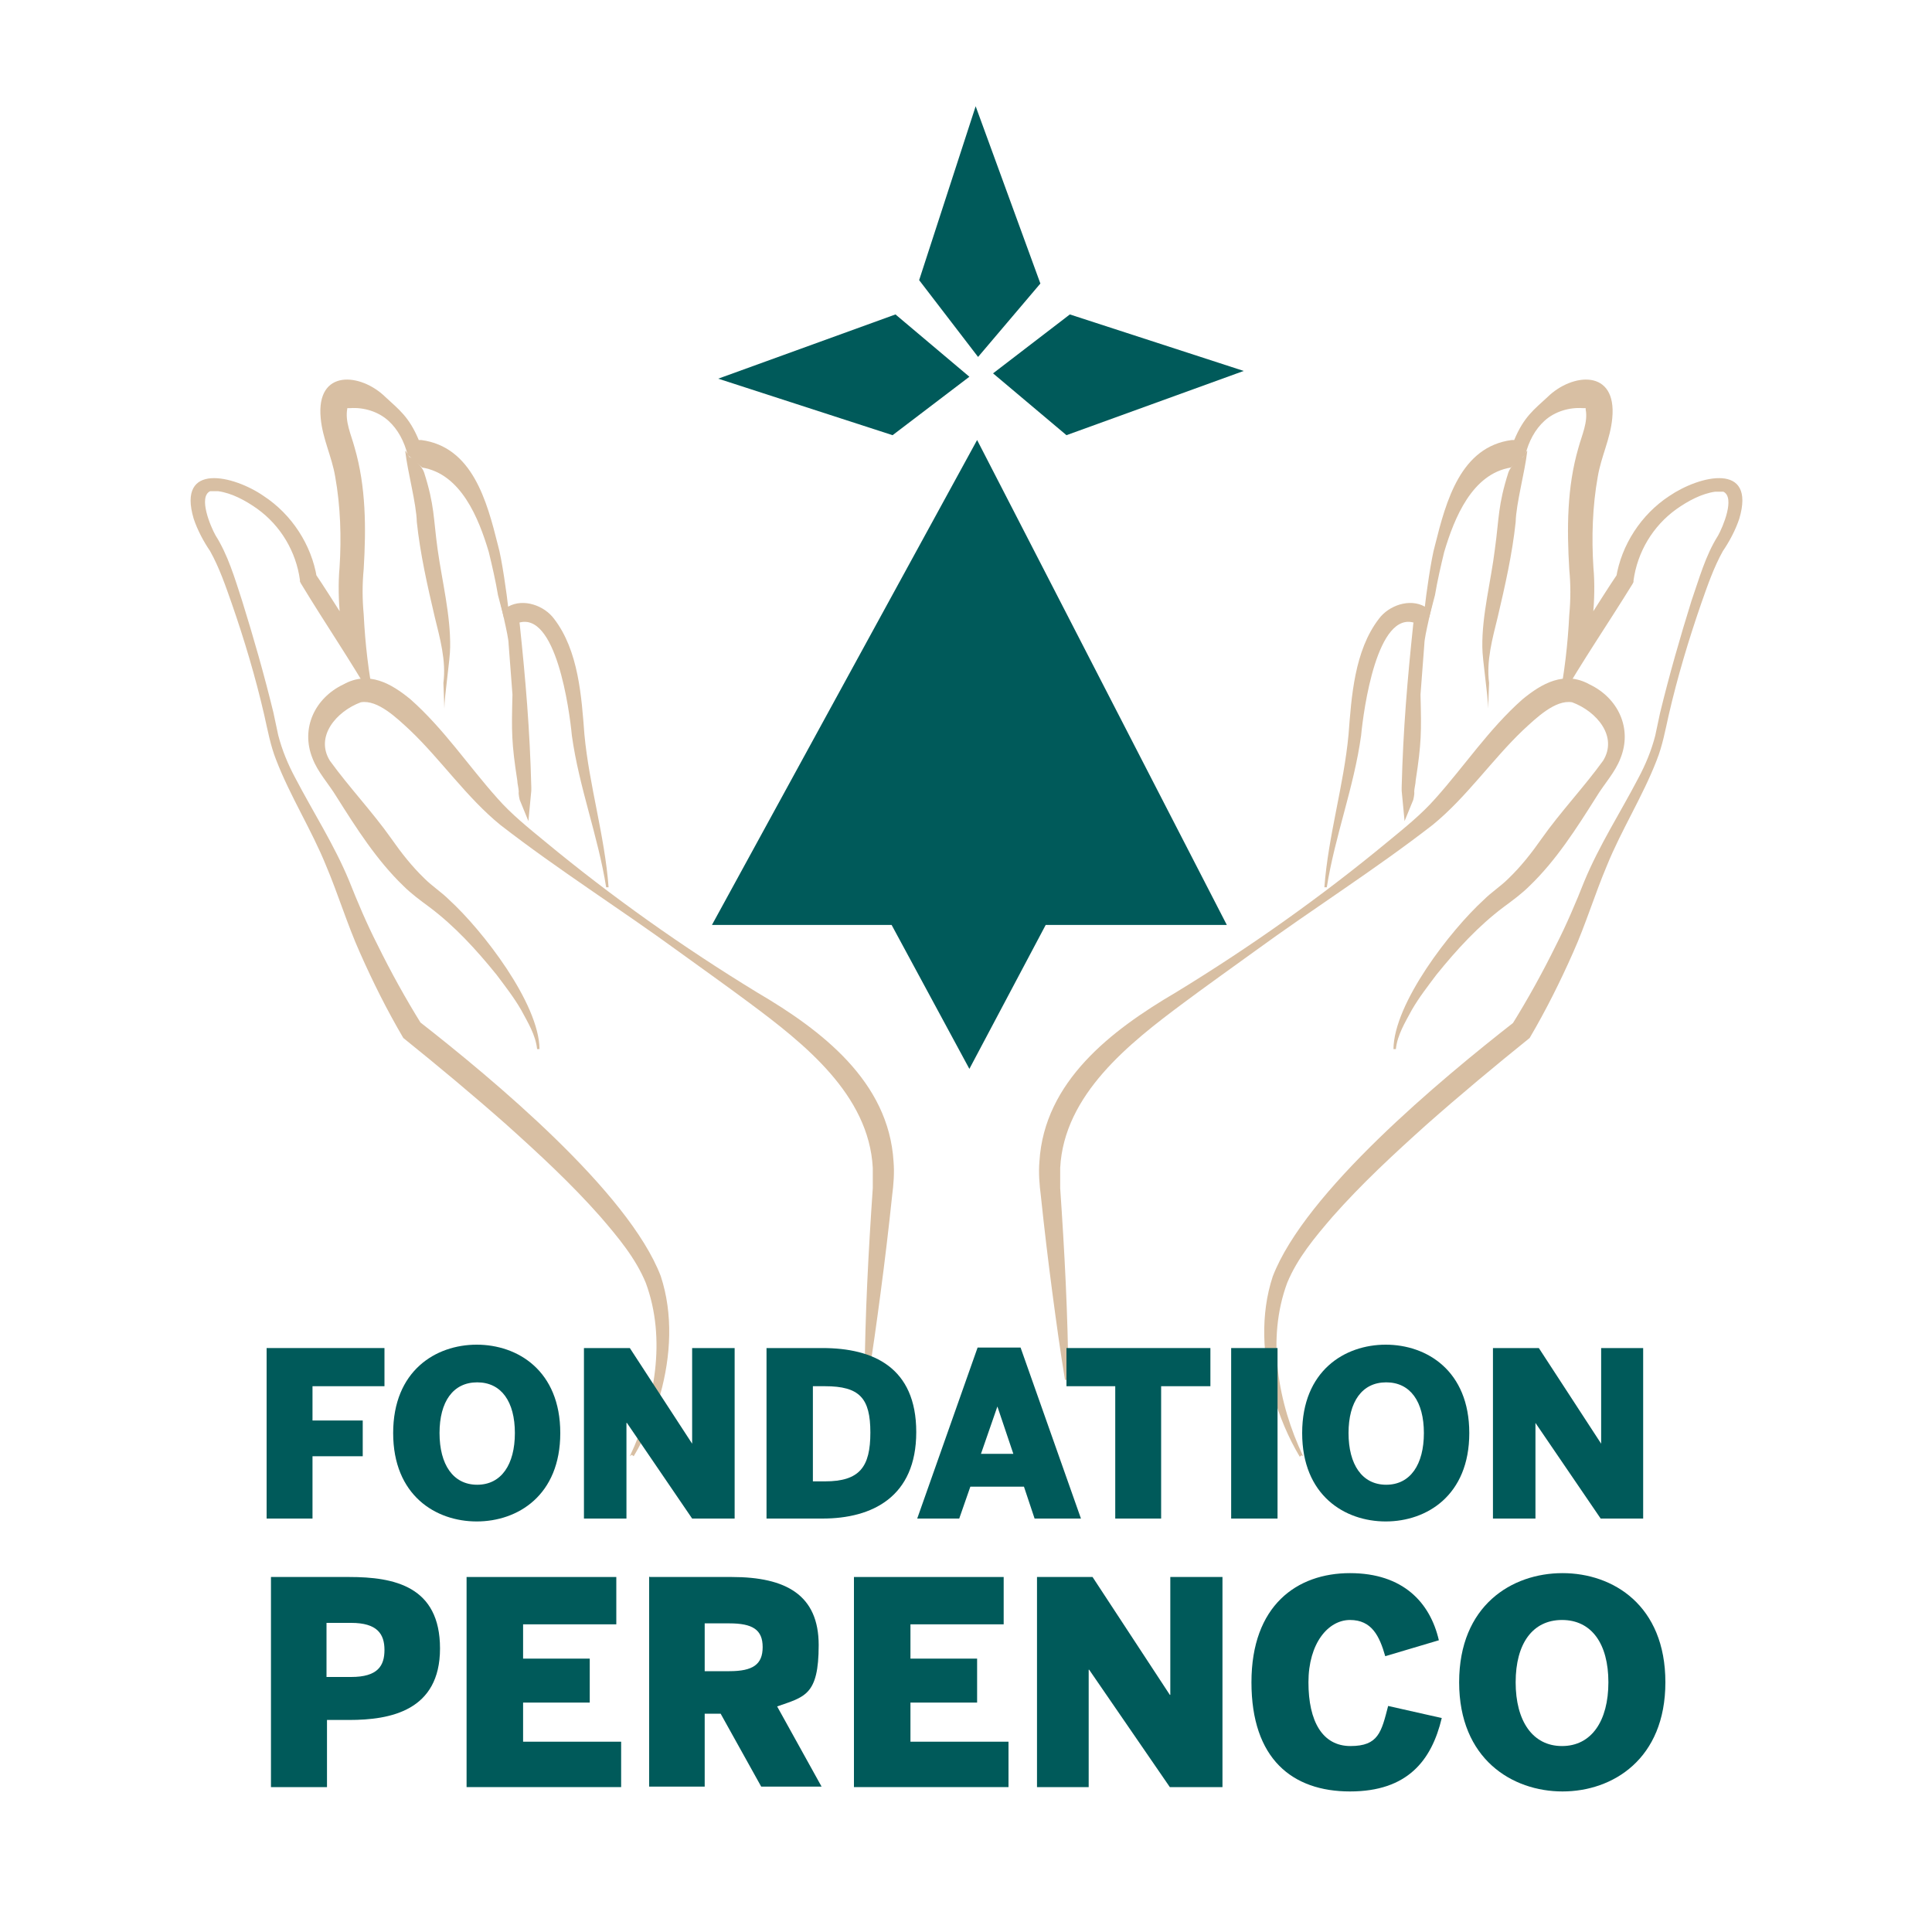
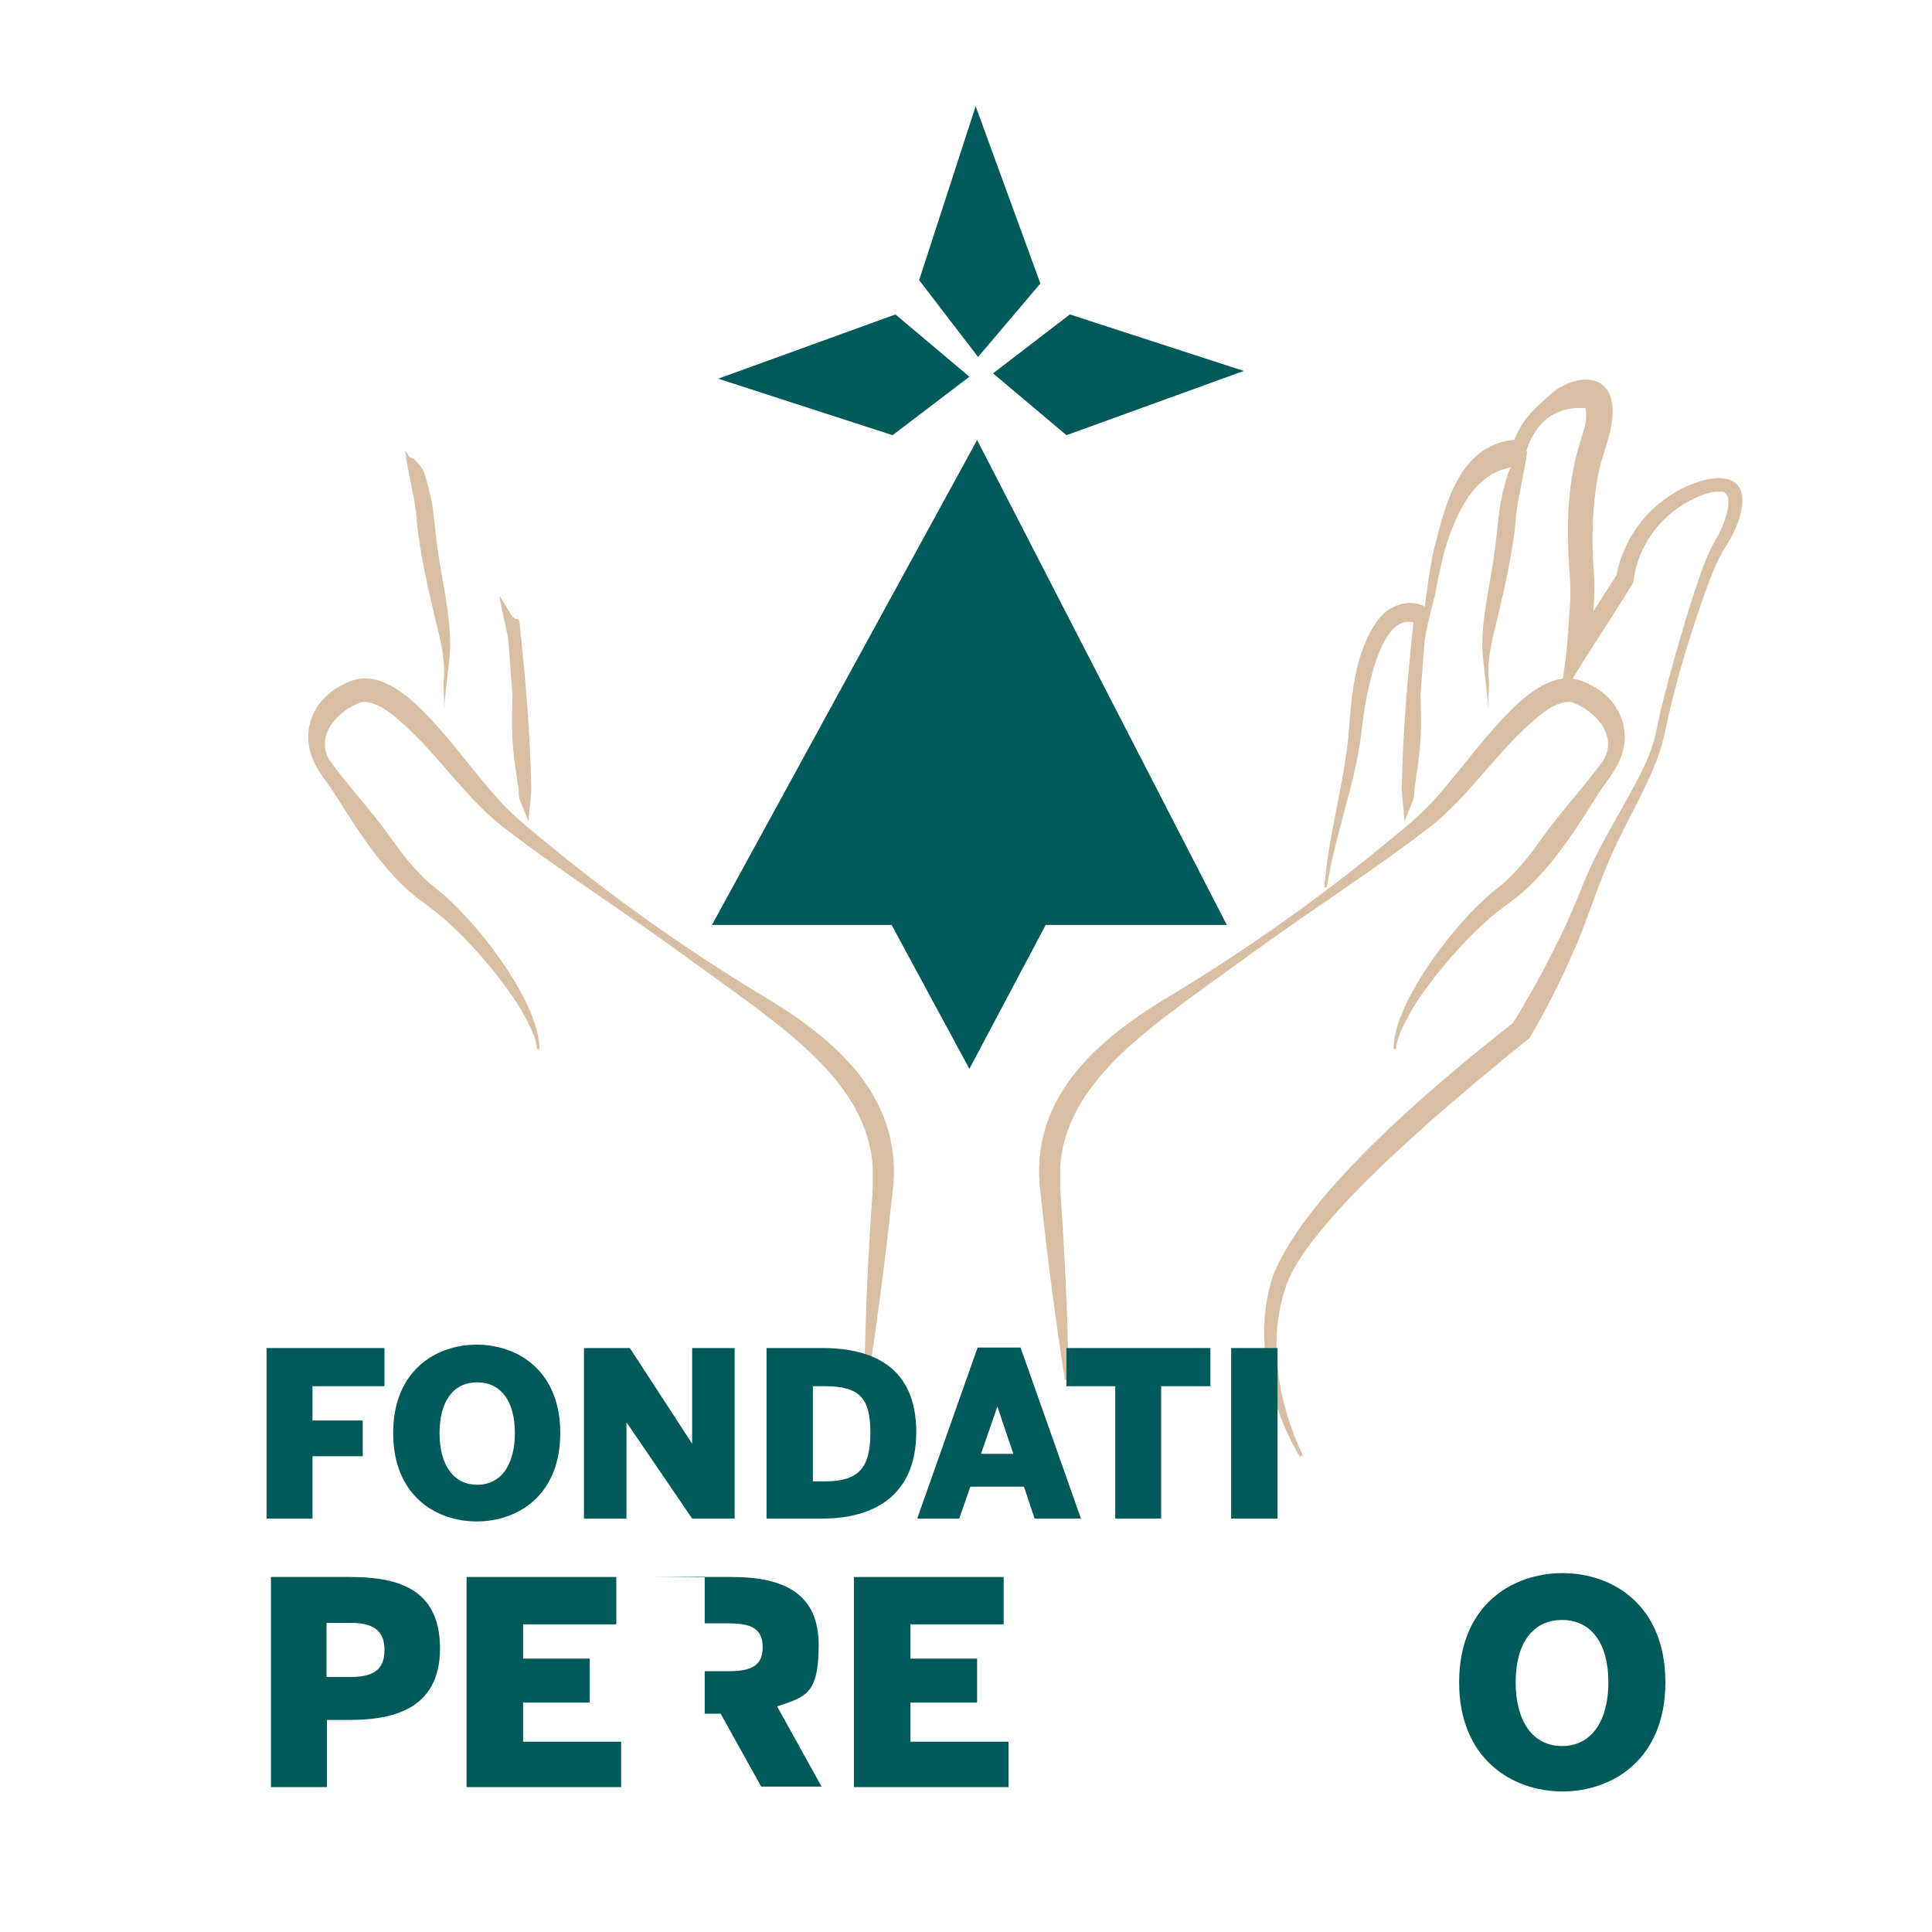
<svg xmlns="http://www.w3.org/2000/svg" id="Layer_1" viewBox="0 0 400 400">
  <defs>
    <style>      .st0 {        fill: none;      }      .st1 {        fill: #d8bfa3;      }      .st2 {        fill: #fff;      }      .st3 {        fill: #005a5a;      }      .st4 {        clip-path: url(#clippath);      }    </style>
    <clipPath id="clippath">
      <rect class="st0" x="39.1" y="21.6" width="322.2" height="349.6" />
    </clipPath>
  </defs>
  <rect class="st2" width="400" height="400" />
  <polygon class="st3" points="216.5 191.5 254 191.5 202.3 91.1 147.4 191.5 184.6 191.5 200.7 221.3 216.5 191.5" />
  <polygon class="st3" points="190.3 58 202.5 73.9 215.4 58.7 202 22 190.3 58" />
  <polygon class="st3" points="200.7 78 184.8 90.1 148.7 78.4 185.4 65.1 200.7 78" />
  <polygon class="st3" points="205.6 77.3 221.5 65.1 257.5 76.8 220.8 90.1 205.6 77.3" />
  <g class="st4">
-     <path class="st1" d="M130.4,301.5c5.2-11,7.6-24.3,3.3-35.9-2.1-5.1-5.7-9.4-9.4-13.7-6-6.8-12.7-13-19.5-19.1-6.9-6.1-14.1-12.1-21.3-17.9-3.4-5.8-6.3-11.6-9-17.7-2.6-5.8-4.5-12.1-7-18-3-7.4-7.4-14.3-10.3-21.8-1.2-3-1.8-6.3-2.5-9.4-1.8-7.8-4.1-15.5-6.7-23-1.3-3.7-2.6-7.5-4.5-10.9-1.3-1.9-2.6-4.3-3.4-6.7-3.5-11.8,8.3-9,14.5-4.7,5.8,3.8,9.9,10.1,11,16.9l-.3-.8c1.9,2.8,3.7,5.7,5.5,8.5,1.8,2.8,2.6,6.1,4.4,9l-2.2.9c-.8-3.3-2.2-6.2-2.6-9.6-.3-3.3-.4-6.8-.1-10.1.4-6.2.2-12.7-.9-18.8-.7-4.2-2.6-7.8-3-12.1-1-10.3,8.3-9.4,13.4-4.4,2.8,2.6,4.9,4.1,6.9,8.9h.5c10.6,1.4,13.6,12.6,15.9,21.8.8,2.7,1.9,10.7,2.1,12.7l2.9,1.2-2.9-1.2c3.2-1.8,7.5-.2,9.5,2.5,5.1,6.6,5.7,16.2,6.3,24,1,10.6,4.2,20.9,5,31.6h-.5c-1.7-10.7-5.6-20.6-7.1-31.4-.5-5.3-3.3-26.1-11.2-23.3l-2.9-1.2-1.2-4.6c-.5-3-1.2-6-1.9-8.9-2.1-7.1-5.8-16.2-13.8-17.5l-3-2.6c-.7-2.8-2-5.3-4-7.1-2.1-1.9-5.1-2.8-7.9-2.6h-.6c0,.1,0,.1,0,.1h0c-.5,2.7.8,5.4,1.5,8,2.4,8.2,2.4,16.8,1.9,25.2-.3,3.1-.3,6.2,0,9.4.3,6.1,1,12.1,2.2,18.1-5.2-9-9.8-15.6-15.2-24.5l-.2-.4v-.3c-.8-5.9-4-11.3-8.9-14.8-2.4-1.7-5.2-3.2-8-3.6-.7,0-1.3,0-1.7,0-2.5,1.2.1,7.3,1.1,9.1,2.6,4.1,4,8.9,5.5,13.5,2.4,7.7,4.6,15.4,6.5,23.2.3,1.5.7,3.2,1,4.7.8,3.1,2,6,3.5,8.8,3.7,7.1,8.1,13.9,11.2,21.4,1.7,4.3,3.7,9,5.8,13.1,2.8,5.7,5.9,11.3,9.2,16.6l-.5-.6c15.1,11.8,43.3,35.2,50,52.7,2.6,7.9,2.1,16.6-.1,24.5-1.3,4.4-3.1,8.8-5.5,12.8l-.4-.3h0Z" />
    <path class="st1" d="M179,285.4c.1-13.2.8-26.3,1.7-39.4,0-1.4,0-2.9,0-4.2-.8-15.2-14.3-25.8-25.6-34.2-3.6-2.7-11-8-14.6-10.6-12.2-8.9-24.9-16.9-36.9-26.2-7-5.7-12.3-13.5-18.7-19.6-2.7-2.5-6.7-6.4-10.2-5.8-5.1,1.9-9.5,7.1-6.4,12.1,3.9,5.4,8.9,10.7,12.7,16.1,2.1,3,4.3,5.8,6.9,8.3,1.6,1.6,3.5,2.8,5.1,4.4,6.9,6.3,18.6,21.4,18.7,30.9h-.5c-.3-2.9-1.9-5.5-3.3-8.1-1.5-2.6-3.3-4.9-5.1-7.3-4.2-5.2-8.7-10.1-13.9-14-1.9-1.4-3.8-2.8-5.4-4.4-5.5-5.3-9.7-11.9-13.8-18.4-1.7-2.8-3.9-5.1-5-8-2.5-6.2.5-12.5,6.4-15.3,5.2-2.9,9.9-.2,13.9,3.1,6.9,6.1,12,13.8,18,20.5,2.9,3.3,6.4,6.1,9.8,8.9,13.9,11.5,28.6,21.9,44,31.3,13.3,7.8,27.2,18.4,28.2,35,.2,2.3,0,4.8-.3,7.1-.7,6.7-1.5,13.4-2.4,20.2-.8,6-1.6,11.9-2.6,17.9h-.5c0-.1,0-.1,0-.1Z" />
    <path class="st1" d="M91.8,141.4c.6-4.6-.7-9.2-1.8-13.7-1.5-6.4-3-13-3.7-19.6-.1-3.9-1.9-10.3-2.4-14.7,0-.4.7,1.2,1,1.3l.8.3c.8.9,1.7,1.7,2.1,2.8,2.2,6.9,1.9,9.4,2.8,15.9.9,6.5,2.7,13.6,2.6,20.3,0,2.5-1.2,10.1-1.2,12.7" />
    <path class="st1" d="M107.6,165.6s-.3-1.2-.2-1.7c.1-.4,0,.1,0,0,0-.6-.3-1.7-.3-2.3-1.2-7.8-1.2-10-1-17.8l-.8-10.5c0-1.7-1.8-8.3-1.9-10l2.5,4.1c1.2,1.5,1.5,0,1.7,1.8,1.2,11.4,2.1,21.8,2.4,33.8v.7l-.6,6.3" />
    <path class="st1" d="M269.8,301.5c-5.2-11-7.6-24.3-3.3-35.9,2.1-5.1,5.7-9.4,9.4-13.7,6-6.8,12.7-13,19.5-19.1,6.9-6.1,14.1-12.1,21.3-17.9,3.4-5.8,6.3-11.6,9-17.7,2.6-5.8,4.5-12.1,7-18,3-7.4,7.4-14.3,10.3-21.8,1.2-3,1.8-6.3,2.5-9.4,1.8-7.8,4.1-15.5,6.7-23,1.3-3.7,2.6-7.5,4.5-10.9,1.3-1.9,2.6-4.3,3.4-6.7,3.5-11.8-8.2-9-14.5-4.7-5.8,3.8-9.9,10.1-11,16.9l.3-.8c-1.9,2.8-3.7,5.7-5.5,8.5-1.8,2.8-2.6,6.1-4.4,9l2.2.9c.8-3.3,2.2-6.2,2.6-9.6.3-3.3.4-6.8.1-10.1-.4-6.2-.2-12.7.9-18.8.7-4.2,2.6-7.8,3-12.1,1-10.3-8.3-9.4-13.4-4.4-2.8,2.6-4.9,4.1-6.9,8.9h-.5c-10.6,1.4-13.6,12.6-15.9,21.8-.8,2.7-1.9,10.7-2.1,12.7l-2.9,1.2,2.9-1.2c-3.2-1.8-7.5-.2-9.5,2.5-5.1,6.6-5.7,16.2-6.3,24-1,10.6-4.2,20.9-5,31.6h.5c1.7-10.7,5.6-20.6,7.1-31.4.5-5.3,3.3-26.1,11.2-23.3l2.9-1.2,1.2-4.6c.5-3,1.2-6,1.9-8.9,2.1-7.1,5.8-16.2,13.8-17.5l3-2.6c.7-2.8,2-5.3,4-7.1,2.1-1.9,5.1-2.8,7.9-2.6h.6v.3c.5,2.6-.8,5.3-1.5,7.9-2.4,8.2-2.4,16.8-1.9,25.2.3,3.1.3,6.2,0,9.4-.3,6.1-1,12.1-2.2,18.1,5.2-9,9.8-15.6,15.3-24.5l.2-.4v-.3c.8-5.9,4-11.3,8.9-14.8,2.4-1.7,5.2-3.2,8-3.6.7,0,1.3,0,1.7,0,2.5,1.2-.1,7.3-1.1,9.1-2.6,4.1-3.9,8.9-5.5,13.5-2.4,7.7-4.6,15.4-6.5,23.2-.3,1.5-.7,3.2-1,4.7-.8,3.1-2,6-3.5,8.8-3.7,7.1-8.1,13.9-11.2,21.4-1.7,4.3-3.7,9-5.8,13.1-2.8,5.7-5.9,11.3-9.2,16.6l.5-.6c-15.1,11.8-43.3,35.2-50,52.7-2.6,7.9-2.1,16.6.1,24.5,1.3,4.4,3.1,8.8,5.5,12.8l.4-.3h0Z" />
    <path class="st1" d="M221.2,285.4c-.1-13.2-.8-26.3-1.7-39.4,0-1.4,0-2.9,0-4.2.8-15.2,14.3-25.8,25.6-34.2,3.6-2.7,11-8,14.6-10.6,12.2-8.9,24.9-16.9,36.9-26.2,7-5.7,12.3-13.5,18.7-19.6,2.7-2.5,6.7-6.4,10.2-5.8,5.1,1.9,9.5,7.1,6.4,12.1-3.9,5.4-8.9,10.7-12.7,16.1-2.1,3-4.3,5.8-6.9,8.3-1.6,1.6-3.5,2.8-5.1,4.4-6.9,6.3-18.6,21.4-18.7,30.9h.5c.3-2.9,1.9-5.5,3.3-8.1,1.5-2.6,3.3-4.9,5.1-7.3,4.2-5.2,8.7-10.1,13.9-14,1.9-1.4,3.8-2.8,5.4-4.4,5.5-5.3,9.7-11.9,13.8-18.4,1.7-2.8,3.9-5.1,5-8,2.5-6.2-.5-12.5-6.4-15.3-5.2-2.9-9.9-.2-13.9,3.1-6.9,6.1-12,13.8-18,20.5-2.9,3.3-6.4,6.1-9.8,8.9-13.9,11.5-28.6,21.9-44,31.3-13.3,7.8-27.2,18.4-28.2,35-.2,2.3,0,4.8.3,7.1.7,6.7,1.5,13.4,2.4,20.2.8,6,1.6,11.9,2.6,17.9h.5c0-.1,0-.1,0-.1Z" />
    <path class="st1" d="M308.3,141.4c-.6-4.6.7-9.2,1.8-13.7,1.5-6.4,3-13,3.7-19.6.1-3.9,1.9-10.3,2.4-14.7,0-.4-.7,1.2-1,1.3l-.8.3c-.8.9-1.7,1.7-2.1,2.8-2.2,6.9-1.9,9.4-2.8,15.9-.8,6.6-2.7,13.6-2.6,20.3,0,2.5,1.2,10.1,1.2,12.7" />
    <path class="st1" d="M292.6,165.6s.3-1.2.2-1.7c-.1-.4,0,.1,0,0,0-.6.3-1.7.3-2.3,1.2-7.8,1.2-10,1-17.8l.8-10.5c0-1.7,1.8-8.3,1.9-10l-2.5,4.1c-1.2,1.5-1.5,0-1.7,1.8-1.2,11.4-2.1,21.8-2.4,33.8v.7l.6,6.3" />
    <polygon class="st3" points="55.2 279.1 79.6 279.1 79.6 287 64.7 287 64.7 294.1 75.1 294.1 75.1 301.5 64.7 301.5 64.7 314.4 55.2 314.4 55.2 279.1 55.2 279.1" />
    <path class="st3" d="M106.6,296.7c0-6.5-2.8-10.5-7.8-10.5s-7.8,4-7.8,10.5,2.8,10.7,7.8,10.7,7.8-4.2,7.8-10.7M81.4,296.7c0-12.9,8.8-18.3,17.3-18.3s17.3,5.4,17.3,18.3-8.8,18.3-17.3,18.3-17.3-5.4-17.3-18.3" />
    <polygon class="st3" points="121 279.1 130.4 279.1 143.3 298.9 143.3 298.9 143.3 279.1 152.1 279.1 152.1 314.4 143.3 314.4 129.8 294.6 129.7 294.6 129.7 314.4 120.9 314.4 120.9 279.1 121 279.1" />
    <path class="st3" d="M170.8,306.7c7.2,0,9.4-3,9.4-10.1s-2.2-9.6-9.4-9.6h-2.5v19.7h2.6,0ZM158.7,279.1h11.6c10.5,0,19.4,4,19.4,17.4s-9.1,17.9-19.4,17.9h-11.6v-35.3Z" />
    <path class="st3" d="M209.8,301l-3.3-9.8h0l-3.4,9.8h6.7ZM202.4,279h8.9l12.5,35.4h-9.6l-2.2-6.6h-11.1l-2.3,6.6h-8.7l12.5-35.4Z" />
    <polygon class="st3" points="230.9 287 220.8 287 220.8 279.1 250.6 279.1 250.6 287 240.4 287 240.4 314.4 230.9 314.4 230.9 287" />
    <rect class="st3" x="254.9" y="279.1" width="9.6" height="35.3" />
-     <path class="st3" d="M294.8,296.7c0-6.5-2.8-10.5-7.8-10.5s-7.8,4-7.8,10.5,2.8,10.7,7.8,10.7,7.8-4.2,7.8-10.7M269.6,296.7c0-12.9,8.8-18.3,17.3-18.3s17.3,5.4,17.3,18.3-8.8,18.3-17.3,18.3-17.3-5.4-17.3-18.3" />
-     <polygon class="st3" points="309.2 279.1 318.6 279.1 331.5 298.9 331.5 279.1 340.2 279.1 340.2 314.4 331.4 314.4 317.9 294.6 317.9 314.4 309.1 314.4 309.1 279.1 309.2 279.1" />
    <path class="st3" d="M72.7,347.2c5.5,0,6.9-2.3,6.9-5.6s-1.5-5.6-6.9-5.6h-5.1v11.2h5.1ZM56,326.5h16.3c9.3,0,18.8,1.9,18.8,14.8s-10.3,14.8-18.8,14.8h-4.6v13.9h-11.6v-43.5Z" />
    <polygon class="st3" points="96.6 326.5 127.6 326.5 127.6 336.3 108.3 336.3 108.3 343.4 122.1 343.4 122.1 352.5 108.3 352.5 108.3 360.6 128.6 360.6 128.6 370 96.6 370 96.6 326.5 96.6 326.5" />
-     <path class="st3" d="M151,346c4.9,0,6.9-1.4,6.9-5s-2.1-4.9-6.9-4.9h-5.1v9.9h5.1ZM134.5,326.5h17c11.2,0,18,3.7,18,14.1s-2.9,10.7-8.6,12.7l9.2,16.6h-12.5l-8.4-15.1h-3.3v15.1h-11.5v-43.5h0Z" />
+     <path class="st3" d="M151,346c4.9,0,6.9-1.4,6.9-5s-2.1-4.9-6.9-4.9h-5.1v9.9h5.1ZM134.5,326.5h17c11.2,0,18,3.7,18,14.1s-2.9,10.7-8.6,12.7l9.2,16.6h-12.5l-8.4-15.1h-3.3v15.1v-43.5h0Z" />
    <polygon class="st3" points="176.7 326.5 207.8 326.5 207.8 336.3 188.5 336.3 188.5 343.4 202.3 343.4 202.3 352.5 188.5 352.5 188.5 360.6 208.8 360.6 208.8 370 176.8 370 176.8 326.5 176.7 326.5" />
-     <polygon class="st3" points="214.7 326.5 226.2 326.5 242.2 350.9 242.3 350.9 242.3 326.5 253.1 326.5 253.1 370 242.2 370 225.5 345.7 225.4 345.7 225.4 370 214.7 370 214.7 326.5" />
-     <path class="st3" d="M259.1,348.3c0-15.9,9.4-22.6,20.4-22.6s16.6,6.1,18.4,13.9l-11.1,3.3c-1.2-4.2-2.8-7.5-7.3-7.5s-8.6,4.8-8.6,12.9,2.9,13.2,8.7,13.2,6.4-2.9,7.8-8.3l11.1,2.5c-2.1,8.8-7.1,15.2-19,15.2s-20.4-6.7-20.4-22.6h0Z" />
    <path class="st3" d="M333,348.3c0-8-3.5-12.9-9.6-12.9s-9.6,4.9-9.6,12.9,3.5,13.2,9.6,13.2,9.6-5.2,9.6-13.2M302.1,348.3c0-15.9,10.9-22.6,21.4-22.6s21.3,6.7,21.3,22.6-10.9,22.6-21.3,22.6-21.4-6.7-21.4-22.6" />
  </g>
</svg>